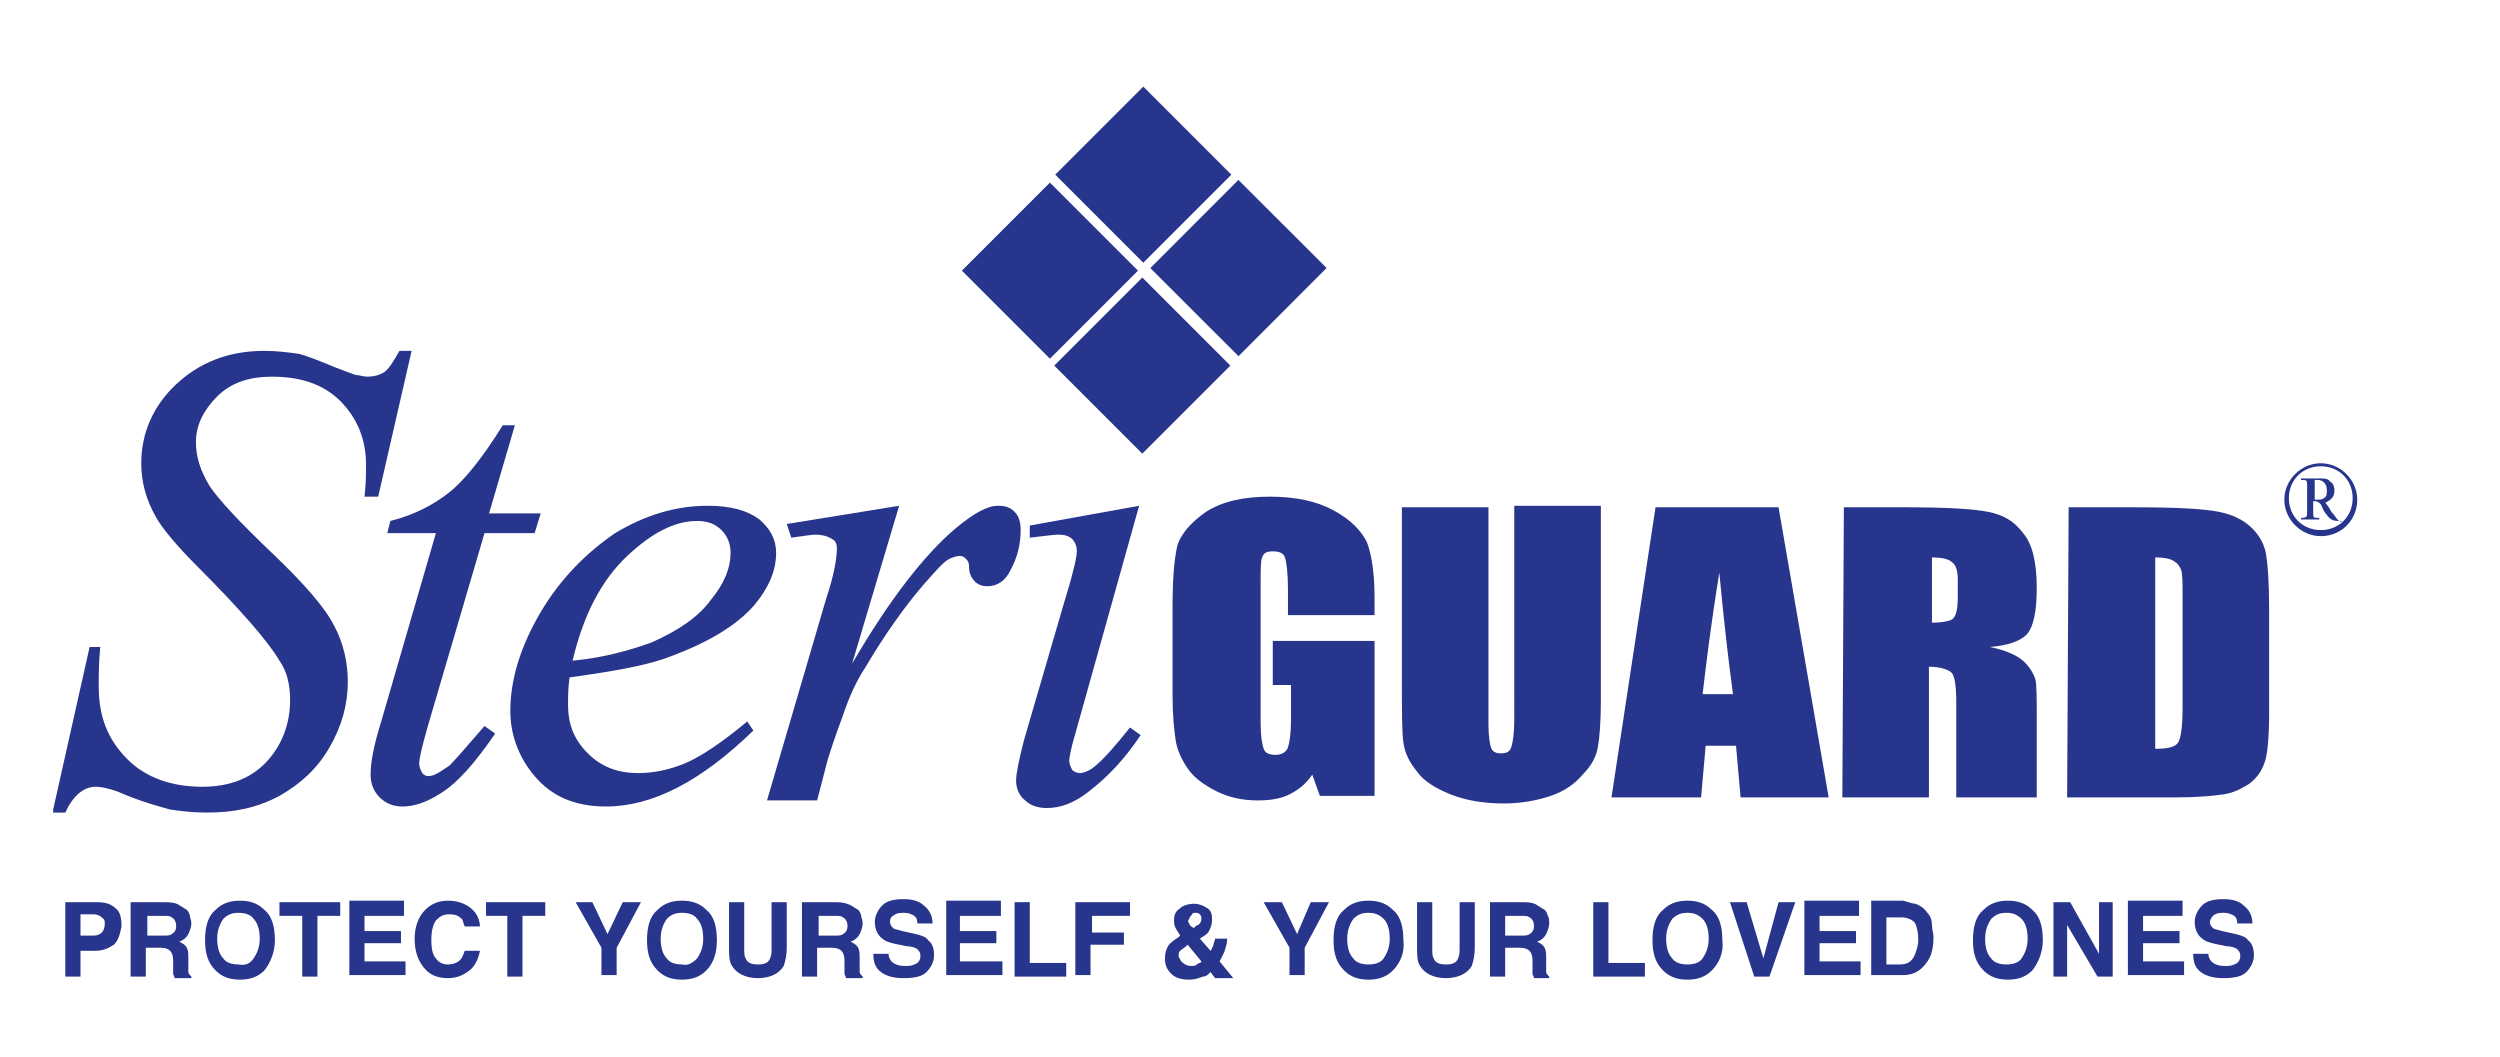
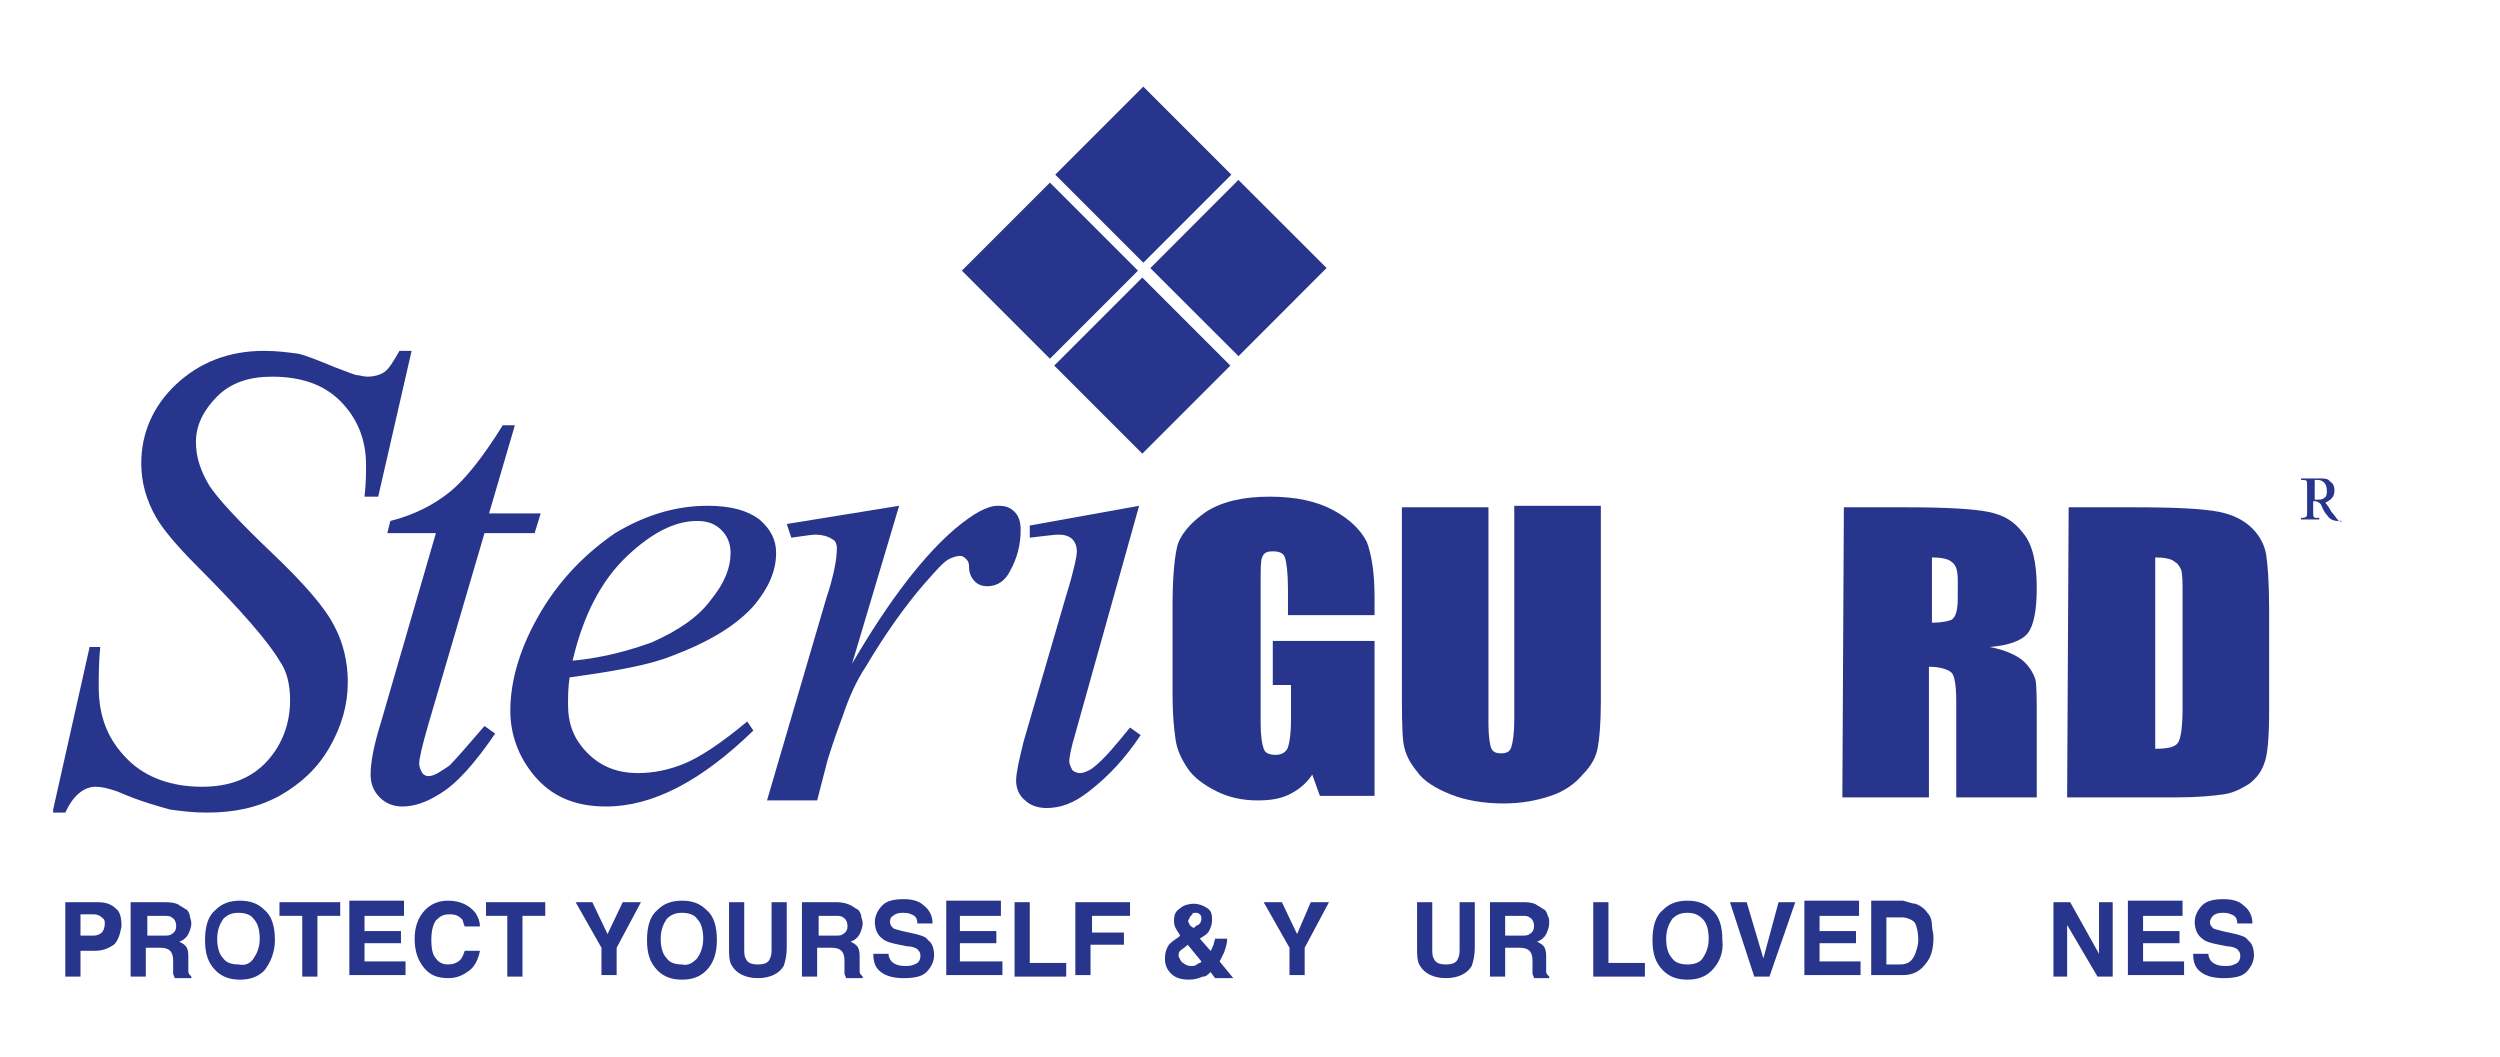
<svg xmlns="http://www.w3.org/2000/svg" version="1.1" id="Layer_1" x="0px" y="0px" viewBox="0 0 164.6 69.6" style="enable-background:new 0 0 164.6 69.6;" xml:space="preserve">
  <style type="text/css">
	.st0{fill:#28358C;}
</style>
  <g>
    <g>
      <g>
        <g>
          <g>
            <path class="st0" d="M3.5,53.3l2.4-10.7h0.7c-0.1,1-0.1,1.9-0.1,2.6c0,2,0.6,3.5,1.9,4.8c1.2,1.2,2.9,1.8,4.9,1.8       c1.9,0,3.3-0.6,4.3-1.7c1-1.1,1.5-2.5,1.5-4c0-1-0.2-1.9-0.7-2.6c-0.7-1.2-2.5-3.3-5.4-6.2c-1.4-1.4-2.3-2.5-2.7-3.2       c-0.7-1.2-1-2.4-1-3.6c0-2,0.8-3.8,2.3-5.2s3.4-2.2,5.8-2.2c0.8,0,1.6,0.1,2.3,0.2c0.4,0.1,1.2,0.4,2.4,0.9       c0.8,0.3,1.3,0.5,1.4,0.5c0.2,0,0.4,0.1,0.7,0.1c0.4,0,0.8-0.1,1.1-0.3c0.3-0.2,0.6-0.7,1-1.4h0.8l-2.2,9.6H24       c0.1-0.9,0.1-1.5,0.1-2.1c0-1.7-0.6-3.1-1.7-4.2c-1.1-1.1-2.6-1.6-4.5-1.6c-1.5,0-2.7,0.4-3.6,1.3c-0.9,0.9-1.4,1.9-1.4,3       c0,1,0.3,1.9,0.9,2.9c0.6,0.9,2,2.4,4.1,4.4s3.5,3.6,4.1,4.8c0.6,1.1,0.9,2.4,0.9,3.7c0,1.5-0.4,2.9-1.2,4.3       c-0.8,1.4-1.9,2.4-3.3,3.2c-1.5,0.8-3,1.1-4.8,1.1c-0.9,0-1.7-0.1-2.4-0.2c-0.7-0.2-1.9-0.5-3.5-1.2c-0.6-0.2-1-0.3-1.4-0.3       c-0.8,0-1.5,0.6-2,1.7H3.5V53.3z" />
            <path class="st0" d="M33.9,28l-1.7,5.8h3.4l-0.4,1.3h-3.3l-3.7,12.6c-0.4,1.4-0.6,2.2-0.6,2.6c0,0.2,0.1,0.4,0.2,0.6       c0.1,0.1,0.2,0.2,0.4,0.2c0.4,0,0.8-0.3,1.4-0.7c0.3-0.3,1.1-1.2,2.3-2.6l0.7,0.5c-1.3,1.9-2.5,3.3-3.7,4       c-0.8,0.5-1.6,0.8-2.4,0.8c-0.6,0-1.1-0.2-1.5-0.6c-0.4-0.4-0.6-0.9-0.6-1.5c0-0.8,0.2-1.9,0.7-3.5l3.6-12.4h-3.2l0.2-0.8       c1.6-0.4,2.9-1.1,3.9-1.9c1-0.8,2.2-2.3,3.5-4.4C33.1,28,33.9,28,33.9,28z" />
            <path class="st0" d="M37.5,44.6c-0.1,0.7-0.1,1.3-0.1,1.8c0,1.3,0.4,2.3,1.3,3.2c0.9,0.9,2,1.3,3.3,1.3c1,0,2-0.2,3-0.6       c1-0.4,2.4-1.3,4.2-2.8l0.4,0.6c-3.4,3.3-6.6,5-9.7,5c-2.1,0-3.6-0.7-4.7-2c-1.1-1.3-1.6-2.8-1.6-4.3c0-2.1,0.7-4.3,2-6.5       s3-3.9,4.9-5.2c2-1.2,4-1.8,6.1-1.8c1.5,0,2.6,0.3,3.4,0.9c0.7,0.6,1.1,1.3,1.1,2.2c0,1.2-0.5,2.3-1.4,3.4       c-1.2,1.4-3.1,2.5-5.5,3.4C42.7,43.8,40.4,44.2,37.5,44.6z M37.7,43.5c2.1-0.2,3.8-0.7,5.2-1.2c1.8-0.8,3.1-1.7,3.9-2.8       c0.9-1.1,1.3-2.1,1.3-3.1c0-0.6-0.2-1.1-0.6-1.5c-0.4-0.4-0.9-0.6-1.6-0.6c-1.5,0-3,0.8-4.6,2.3C39.6,38.2,38.4,40.5,37.7,43.5       z" />
            <path class="st0" d="M51.8,34.5l7.4-1.2l-3.1,10.4c2.5-4.3,4.8-7.2,6.8-8.9c1.2-1,2.1-1.5,2.8-1.5c0.5,0,0.8,0.1,1.1,0.4       c0.3,0.3,0.4,0.7,0.4,1.2c0,0.9-0.2,1.8-0.7,2.7c-0.3,0.6-0.8,1-1.5,1c-0.3,0-0.6-0.1-0.8-0.3c-0.2-0.2-0.4-0.5-0.4-1       c0-0.3-0.1-0.4-0.2-0.5c-0.1-0.1-0.2-0.2-0.4-0.2s-0.5,0.1-0.7,0.2c-0.4,0.2-0.9,0.8-1.7,1.7c-1.2,1.4-2.5,3.2-3.8,5.4       c-0.6,0.9-1.1,2-1.5,3.2c-0.6,1.6-0.9,2.6-1,2.9l-0.7,2.7h-3.3l3.9-13.3c0.5-1.5,0.7-2.6,0.7-3.3c0-0.3-0.1-0.5-0.3-0.6       c-0.3-0.2-0.7-0.3-1.1-0.3c-0.3,0-0.8,0.1-1.6,0.2L51.8,34.5z" />
            <path class="st0" d="M75,33.3l-4.2,15c-0.3,1-0.4,1.6-0.4,1.8s0.1,0.4,0.2,0.6c0.1,0.1,0.3,0.2,0.5,0.2s0.5-0.1,0.8-0.3       c0.8-0.6,1.6-1.6,2.5-2.7l0.7,0.5c-1,1.5-2.1,2.7-3.4,3.7c-1,0.8-1.9,1.1-2.8,1.1c-0.6,0-1.1-0.2-1.4-0.5       c-0.4-0.3-0.6-0.8-0.6-1.3s0.2-1.4,0.5-2.6l2.8-9.6c0.5-1.6,0.7-2.6,0.7-2.9c0-0.3-0.1-0.6-0.3-0.8c-0.2-0.2-0.5-0.3-0.9-0.3       c-0.3,0-1,0.1-1.9,0.2v-0.8L75,33.3z" />
            <g>
              <path class="st0" d="M90.5,40.5h-5.7v-1.7c0-1.1-0.1-1.8-0.2-2.1s-0.4-0.4-0.8-0.4s-0.6,0.1-0.7,0.4C83,36.9,83,37.5,83,38.4        v9.2c0,0.9,0.1,1.4,0.2,1.7s0.4,0.4,0.8,0.4s0.7-0.2,0.8-0.5c0.1-0.3,0.2-0.9,0.2-1.8v-2.3h-1.2v-2.9h6.7v10.2h-3.6L86.4,51        c-0.4,0.6-0.9,1-1.5,1.3s-1.3,0.4-2.1,0.4c-1,0-1.9-0.2-2.7-0.6c-0.8-0.4-1.5-0.9-1.9-1.5s-0.7-1.2-0.8-1.9        c-0.1-0.7-0.2-1.6-0.2-3V40c0-1.8,0.1-3.1,0.3-4c0.2-0.8,0.9-1.6,1.9-2.3c1.1-0.7,2.5-1,4.2-1s3.1,0.3,4.2,0.9        c1.1,0.6,1.8,1.3,2.2,2.1c0.3,0.8,0.5,2,0.5,3.6V40.5z" />
              <path class="st0" d="M105.4,33.4v12.8c0,1.4-0.1,2.5-0.2,3c-0.1,0.6-0.4,1.2-1,1.8c-0.5,0.6-1.2,1.1-2.1,1.4        c-0.9,0.3-1.9,0.5-3.1,0.5c-1.3,0-2.5-0.2-3.5-0.6c-1-0.4-1.8-0.9-2.2-1.5c-0.5-0.6-0.8-1.2-0.9-1.9s-0.1-2.1-0.1-4.2V33.4H98        v14.3c0,0.8,0.1,1.4,0.2,1.6c0.1,0.2,0.3,0.3,0.6,0.3c0.4,0,0.6-0.1,0.7-0.4c0.1-0.3,0.2-0.9,0.2-1.8V33.3h5.7V33.4z" />
-               <path class="st0" d="M117.1,33.4l3.3,19.1h-5.8l-0.3-3.4h-2l-0.3,3.4h-5.9l2.9-19.1H117.1z M114.1,45.7        c-0.3-2.2-0.6-4.8-0.9-8c-0.6,3.7-0.9,6.3-1.1,8H114.1z" />
              <path class="st0" d="M121.4,33.4h4c2.7,0,4.5,0.1,5.5,0.3s1.7,0.6,2.3,1.4c0.6,0.7,0.9,1.9,0.9,3.6c0,1.5-0.2,2.5-0.6,3        c-0.4,0.5-1.3,0.8-2.5,0.9c1.1,0.2,1.9,0.6,2.3,1c0.4,0.4,0.6,0.8,0.7,1.1c0.1,0.3,0.1,1.3,0.1,2.8v5h-5.3v-6.3        c0-1-0.1-1.7-0.3-1.9s-0.7-0.4-1.5-0.4v8.6h-5.7L121.4,33.4z M127.2,36.7V41c0.6,0,1.1-0.1,1.3-0.2c0.3-0.2,0.4-0.7,0.4-1.5        v-1.1c0-0.6-0.1-1-0.4-1.2C128.3,36.8,127.8,36.7,127.2,36.7z" />
              <path class="st0" d="M136.2,33.4h4.3c2.8,0,4.6,0.1,5.6,0.3s1.7,0.6,2.2,1.1s0.8,1.1,0.9,1.7c0.1,0.6,0.2,1.8,0.2,3.6v6.7        c0,1.7-0.1,2.9-0.3,3.4c-0.2,0.6-0.5,1-1,1.4c-0.5,0.3-1,0.6-1.7,0.7c-0.7,0.1-1.7,0.2-3.1,0.2h-7.2L136.2,33.4z M141.9,36.7        v12.6c0.8,0,1.3-0.1,1.5-0.4c0.2-0.3,0.3-1.1,0.3-2.3v-7.4c0-0.9,0-1.4-0.1-1.7c-0.1-0.2-0.2-0.4-0.4-0.5        C143,36.8,142.5,36.7,141.9,36.7z" />
            </g>
            <g>
              <rect x="65" y="13.7" transform="matrix(0.707 -0.707 0.707 0.707 7.688 54.089)" class="st0" width="8.2" height="8.2" />
              <rect x="71.1" y="19.9" transform="matrix(0.707 -0.707 0.707 0.707 5.074 60.269)" class="st0" width="8.2" height="8.2" />
              <rect x="71.2" y="7.4" transform="matrix(0.707 -0.707 0.707 0.707 13.907 56.607)" class="st0" width="8.2" height="8.2" />
              <rect x="77.4" y="13.6" transform="matrix(0.707 -0.708 0.708 0.707 11.388 62.836)" class="st0" width="8.2" height="8.2" />
            </g>
          </g>
        </g>
        <g>
          <path class="st0" d="M7.5,62.2c-0.3,0.2-0.7,0.4-1.2,0.4h-1v1.7h-1v-4.9h2.1c0.5,0,0.9,0.1,1.2,0.4c0.3,0.2,0.4,0.6,0.4,1.2      C7.9,61.5,7.8,61.9,7.5,62.2z M6.7,60.4c-0.1-0.1-0.3-0.2-0.5-0.2H5.3v1.4h0.9c0.2,0,0.4-0.1,0.5-0.2c0.1-0.1,0.2-0.3,0.2-0.6      S6.8,60.5,6.7,60.4z" />
          <path class="st0" d="M11.8,59.6c0.2,0.1,0.3,0.2,0.5,0.3c0.1,0.1,0.2,0.3,0.2,0.4s0.1,0.3,0.1,0.5c0,0.2-0.1,0.5-0.2,0.7      c-0.1,0.2-0.3,0.4-0.6,0.5c0.2,0.1,0.4,0.2,0.5,0.4s0.1,0.4,0.1,0.8v0.3c0,0.2,0,0.4,0,0.5c0,0.1,0.1,0.2,0.2,0.3v0.1h-1.1      c0-0.1-0.1-0.2-0.1-0.3c0-0.1,0-0.3,0-0.4l0-0.5c0-0.3-0.1-0.5-0.2-0.6c-0.1-0.1-0.3-0.2-0.6-0.2h-1v1.9h-1v-4.9h2.3      C11.4,59.4,11.7,59.5,11.8,59.6z M9.7,60.3v1.3h1.1c0.2,0,0.4,0,0.5-0.1c0.2-0.1,0.3-0.3,0.3-0.5c0-0.3-0.1-0.5-0.3-0.6      c-0.1-0.1-0.3-0.1-0.5-0.1H9.7z" />
          <path class="st0" d="M17.4,63.9c-0.4,0.4-0.9,0.6-1.6,0.6s-1.2-0.2-1.6-0.6c-0.5-0.5-0.7-1.1-0.7-2c0-0.9,0.2-1.6,0.7-2      c0.4-0.4,0.9-0.6,1.6-0.6s1.2,0.2,1.6,0.6c0.5,0.4,0.7,1.1,0.7,2C18.1,62.7,17.8,63.4,17.4,63.9z M16.7,63.1      c0.2-0.3,0.4-0.7,0.4-1.3c0-0.5-0.1-1-0.4-1.3c-0.2-0.3-0.6-0.4-1-0.4c-0.4,0-0.7,0.1-1,0.4c-0.2,0.3-0.4,0.7-0.4,1.3      c0,0.5,0.1,1,0.4,1.3c0.2,0.3,0.6,0.4,1,0.4C16.2,63.6,16.5,63.4,16.7,63.1z" />
          <path class="st0" d="M22.4,59.4v0.9h-1.5v4h-1v-4h-1.5v-0.9H22.4z" />
          <path class="st0" d="M26.6,60.3H24v1h2.4v0.8H24v1.2h2.7v0.9H23v-4.9h3.6V60.3z" />
          <path class="st0" d="M28,59.9c0.4-0.4,0.9-0.6,1.5-0.6c0.8,0,1.4,0.3,1.8,0.8c0.2,0.3,0.3,0.6,0.3,0.9h-1      c-0.1-0.2-0.1-0.4-0.2-0.5c-0.2-0.2-0.4-0.3-0.8-0.3c-0.4,0-0.6,0.1-0.9,0.4c-0.2,0.3-0.3,0.7-0.3,1.3s0.1,1,0.3,1.2      c0.2,0.3,0.5,0.4,0.8,0.4c0.3,0,0.6-0.1,0.8-0.3c0.1-0.1,0.2-0.3,0.3-0.6h1c-0.1,0.5-0.3,1-0.7,1.3c-0.4,0.3-0.8,0.5-1.4,0.5      c-0.7,0-1.2-0.2-1.6-0.7c-0.4-0.5-0.6-1.1-0.6-1.9C27.3,61.1,27.5,60.4,28,59.9z" />
          <path class="st0" d="M35.9,59.4v0.9h-1.5v4h-1v-4H32v-0.9H35.9z" />
          <path class="st0" d="M41,59.4h1.2l-1.6,3v1.8h-1v-1.8l-1.7-3H39l1,2.1L41,59.4z" />
          <path class="st0" d="M46.5,63.9c-0.4,0.4-0.9,0.6-1.6,0.6s-1.2-0.2-1.6-0.6c-0.5-0.5-0.7-1.1-0.7-2c0-0.9,0.2-1.6,0.7-2      c0.4-0.4,0.9-0.6,1.6-0.6s1.2,0.2,1.6,0.6c0.5,0.4,0.7,1.1,0.7,2C47.2,62.7,47,63.4,46.5,63.9z M45.9,63.1      c0.2-0.3,0.4-0.7,0.4-1.3c0-0.5-0.1-1-0.4-1.3c-0.2-0.3-0.6-0.4-1-0.4c-0.4,0-0.7,0.1-1,0.4c-0.2,0.3-0.4,0.7-0.4,1.3      c0,0.5,0.1,1,0.4,1.3c0.2,0.3,0.6,0.4,1,0.4C45.3,63.6,45.6,63.4,45.9,63.1z" />
          <path class="st0" d="M48,59.4h1v3c0,0.3,0,0.6,0.1,0.7c0.1,0.3,0.4,0.4,0.8,0.4c0.4,0,0.7-0.1,0.8-0.4c0.1-0.2,0.1-0.4,0.1-0.7      v-3h1v3c0,0.5-0.1,0.9-0.2,1.2c-0.3,0.5-0.9,0.8-1.7,0.8c-0.8,0-1.4-0.3-1.7-0.8c-0.2-0.3-0.2-0.7-0.2-1.2V59.4z" />
          <path class="st0" d="M56,59.6c0.2,0.1,0.3,0.2,0.5,0.3c0.1,0.1,0.2,0.3,0.2,0.4s0.1,0.3,0.1,0.5c0,0.2-0.1,0.5-0.2,0.7      c-0.1,0.2-0.3,0.4-0.6,0.5c0.2,0.1,0.4,0.2,0.5,0.4s0.1,0.4,0.1,0.8v0.3c0,0.2,0,0.4,0,0.5c0,0.1,0.1,0.2,0.2,0.3v0.1h-1.1      c0-0.1-0.1-0.2-0.1-0.3c0-0.1,0-0.3,0-0.4l0-0.5c0-0.3-0.1-0.5-0.2-0.6c-0.1-0.1-0.3-0.2-0.6-0.2h-1v1.9h-1v-4.9h2.3      C55.5,59.4,55.8,59.5,56,59.6z M53.9,60.3v1.3H55c0.2,0,0.4,0,0.5-0.1c0.2-0.1,0.3-0.3,0.3-0.5c0-0.3-0.1-0.5-0.3-0.6      c-0.1-0.1-0.3-0.1-0.5-0.1H53.9z" />
          <path class="st0" d="M58.5,62.8c0,0.2,0.1,0.4,0.2,0.5c0.2,0.2,0.5,0.3,0.9,0.3c0.2,0,0.4,0,0.6-0.1c0.3-0.1,0.4-0.3,0.4-0.6      c0-0.2-0.1-0.3-0.2-0.4c-0.1-0.1-0.4-0.2-0.7-0.2l-0.5-0.1c-0.5-0.1-0.9-0.2-1.1-0.4c-0.3-0.2-0.5-0.6-0.5-1.1      c0-0.4,0.2-0.8,0.5-1.1s0.8-0.4,1.4-0.4c0.5,0,1,0.1,1.3,0.4c0.4,0.3,0.6,0.7,0.6,1.2h-1c0-0.3-0.1-0.5-0.4-0.6      c-0.2-0.1-0.4-0.1-0.6-0.1c-0.3,0-0.5,0.1-0.6,0.2c-0.2,0.1-0.2,0.3-0.2,0.4c0,0.2,0.1,0.3,0.2,0.4c0.1,0.1,0.3,0.1,0.6,0.2      l0.9,0.2c0.4,0.1,0.7,0.2,0.8,0.4c0.3,0.2,0.4,0.6,0.4,1c0,0.4-0.2,0.8-0.5,1.1c-0.3,0.3-0.8,0.4-1.5,0.4      c-0.6,0-1.1-0.1-1.5-0.4c-0.4-0.3-0.5-0.7-0.5-1.2H58.5z" />
          <path class="st0" d="M65.8,60.3h-2.6v1h2.4v0.8h-2.4v1.2H66v0.9h-3.7v-4.9h3.6V60.3z" />
          <path class="st0" d="M66.8,59.4h1v4h2.4v0.9h-3.4V59.4z" />
          <path class="st0" d="M70.9,59.4h3.5v0.9h-2.5v1.1H74v0.8h-2.2v2h-1V59.4z" />
          <path class="st0" d="M76.9,62.3c0.1-0.2,0.4-0.4,0.7-0.6l0.1-0.1c-0.1-0.2-0.2-0.3-0.3-0.5c-0.1-0.2-0.1-0.3-0.1-0.5      c0-0.4,0.1-0.6,0.4-0.8c0.2-0.2,0.6-0.3,0.9-0.3c0.3,0,0.6,0.1,0.9,0.3s0.3,0.5,0.3,0.8c0,0.3-0.1,0.5-0.2,0.7s-0.3,0.3-0.6,0.5      l0.7,0.8c0.1-0.1,0.1-0.2,0.2-0.4c0-0.1,0.1-0.3,0.1-0.4h0.8c0,0.3-0.1,0.6-0.2,0.9c-0.1,0.2-0.2,0.4-0.3,0.6l0.9,1.1H80      l-0.3-0.4c-0.2,0.2-0.3,0.3-0.5,0.3c-0.3,0.1-0.5,0.2-0.9,0.2c-0.5,0-0.9-0.1-1.2-0.4s-0.4-0.6-0.4-1      C76.7,62.7,76.8,62.5,76.9,62.3z M77.9,63.4c0.1,0.1,0.3,0.2,0.5,0.2c0.2,0,0.3,0,0.4-0.1c0.1-0.1,0.3-0.1,0.3-0.2l-0.9-1.1      c-0.2,0.2-0.4,0.3-0.5,0.4s-0.1,0.2-0.1,0.4C77.7,63.1,77.7,63.3,77.9,63.4z M78.3,60.8c0,0.1,0.1,0.2,0.3,0.3      c0.1-0.1,0.2-0.2,0.3-0.2c0.1-0.1,0.2-0.2,0.2-0.4c0-0.1,0-0.2-0.1-0.3c-0.1-0.1-0.2-0.1-0.3-0.1c-0.1,0-0.2,0-0.2,0.1      c-0.1,0.1-0.2,0.2-0.2,0.3C78.2,60.6,78.2,60.7,78.3,60.8z" />
          <path class="st0" d="M86.3,59.4h1.2l-1.6,3v1.8h-1v-1.8l-1.7-3h1.2l1,2.1L86.3,59.4z" />
-           <path class="st0" d="M91.7,63.9c-0.4,0.4-0.9,0.6-1.6,0.6s-1.2-0.2-1.6-0.6c-0.5-0.5-0.7-1.1-0.7-2c0-0.9,0.2-1.6,0.7-2      c0.4-0.4,0.9-0.6,1.6-0.6s1.2,0.2,1.6,0.6c0.5,0.4,0.7,1.1,0.7,2C92.5,62.7,92.2,63.4,91.7,63.9z M91.1,63.1      c0.2-0.3,0.4-0.7,0.4-1.3c0-0.5-0.1-1-0.4-1.3s-0.6-0.4-1-0.4s-0.7,0.1-1,0.4c-0.2,0.3-0.4,0.7-0.4,1.3c0,0.5,0.1,1,0.4,1.3      c0.2,0.3,0.6,0.4,1,0.4S90.9,63.4,91.1,63.1z" />
          <path class="st0" d="M93.3,59.4h1v3c0,0.3,0,0.6,0.1,0.7c0.1,0.3,0.4,0.4,0.8,0.4c0.4,0,0.7-0.1,0.8-0.4      c0.1-0.2,0.1-0.4,0.1-0.7v-3h1v3c0,0.5-0.1,0.9-0.2,1.2c-0.3,0.5-0.9,0.8-1.7,0.8c-0.8,0-1.4-0.3-1.7-0.8      c-0.2-0.3-0.2-0.7-0.2-1.2V59.4z" />
          <path class="st0" d="M101.2,59.6c0.2,0.1,0.3,0.2,0.5,0.3c0.1,0.1,0.2,0.3,0.2,0.4c0.1,0.1,0.1,0.3,0.1,0.5      c0,0.2-0.1,0.5-0.2,0.7c-0.1,0.2-0.3,0.4-0.6,0.5c0.2,0.1,0.4,0.2,0.5,0.4s0.1,0.4,0.1,0.8v0.3c0,0.2,0,0.4,0,0.5      c0,0.1,0.1,0.2,0.2,0.3v0.1H101c0-0.1-0.1-0.2-0.1-0.3c0-0.1,0-0.3,0-0.4l0-0.5c0-0.3-0.1-0.5-0.2-0.6c-0.1-0.1-0.3-0.2-0.6-0.2      h-1v1.9h-1v-4.9h2.3C100.8,59.4,101.1,59.5,101.2,59.6z M99.1,60.3v1.3h1.1c0.2,0,0.4,0,0.5-0.1c0.2-0.1,0.3-0.3,0.3-0.5      c0-0.3-0.1-0.5-0.3-0.6c-0.1-0.1-0.3-0.1-0.5-0.1H99.1z" />
          <path class="st0" d="M104.9,59.4h1v4h2.4v0.9h-3.4V59.4z" />
          <path class="st0" d="M112.7,63.9c-0.4,0.4-0.9,0.6-1.6,0.6s-1.2-0.2-1.6-0.6c-0.5-0.5-0.7-1.1-0.7-2c0-0.9,0.2-1.6,0.7-2      c0.4-0.4,0.9-0.6,1.6-0.6s1.2,0.2,1.6,0.6c0.5,0.4,0.7,1.1,0.7,2C113.5,62.7,113.2,63.4,112.7,63.9z M112.1,63.1      c0.2-0.3,0.4-0.7,0.4-1.3c0-0.5-0.1-1-0.4-1.3s-0.6-0.4-1-0.4s-0.7,0.1-1,0.4c-0.2,0.3-0.4,0.7-0.4,1.3c0,0.5,0.1,1,0.4,1.3      c0.2,0.3,0.6,0.4,1,0.4S111.9,63.4,112.1,63.1z" />
          <path class="st0" d="M117.1,59.4h1.1l-1.7,4.9h-1l-1.6-4.9h1.1l1.1,3.7L117.1,59.4z" />
          <path class="st0" d="M122.4,60.3h-2.6v1h2.4v0.8h-2.4v1.2h2.7v0.9h-3.7v-4.9h3.6V60.3z" />
          <path class="st0" d="M126.1,59.5c0.3,0.1,0.6,0.3,0.8,0.6c0.2,0.2,0.3,0.5,0.3,0.8s0.1,0.5,0.1,0.8c0,0.6-0.1,1.2-0.4,1.6      c-0.4,0.6-0.9,0.9-1.6,0.9h-2.1v-4.9h2.1C125.7,59.4,125.9,59.5,126.1,59.5z M124.2,60.3v3.2h0.9c0.5,0,0.8-0.2,1-0.7      c0.1-0.3,0.2-0.6,0.2-0.9c0-0.5-0.1-0.9-0.2-1.1s-0.5-0.4-0.9-0.4H124.2z" />
-           <path class="st0" d="M133.8,63.9c-0.4,0.4-0.9,0.6-1.6,0.6s-1.2-0.2-1.6-0.6c-0.5-0.5-0.7-1.1-0.7-2c0-0.9,0.2-1.6,0.7-2      c0.4-0.4,0.9-0.6,1.6-0.6s1.2,0.2,1.6,0.6c0.5,0.4,0.7,1.1,0.7,2C134.5,62.7,134.2,63.4,133.8,63.9z M133.1,63.1      c0.2-0.3,0.4-0.7,0.4-1.3c0-0.5-0.1-1-0.4-1.3s-0.6-0.4-1-0.4s-0.7,0.1-1,0.4c-0.2,0.3-0.4,0.7-0.4,1.3c0,0.5,0.1,1,0.4,1.3      c0.2,0.3,0.6,0.4,1,0.4S132.9,63.4,133.1,63.1z" />
          <path class="st0" d="M135.2,59.4h1.1l1.9,3.4v-3.4h0.9v4.9h-1l-2-3.4v3.4h-0.9V59.4z" />
          <path class="st0" d="M143.7,60.3h-2.6v1h2.4v0.8h-2.4v1.2h2.7v0.9h-3.7v-4.9h3.6V60.3z" />
          <path class="st0" d="M145.4,62.8c0,0.2,0.1,0.4,0.2,0.5c0.2,0.2,0.5,0.3,0.9,0.3c0.2,0,0.4,0,0.6-0.1c0.3-0.1,0.4-0.3,0.4-0.6      c0-0.2-0.1-0.3-0.2-0.4c-0.1-0.1-0.4-0.2-0.7-0.2l-0.5-0.1c-0.5-0.1-0.9-0.2-1.1-0.4c-0.3-0.2-0.5-0.6-0.5-1.1      c0-0.4,0.2-0.8,0.5-1.1c0.3-0.3,0.8-0.4,1.4-0.4c0.5,0,1,0.1,1.3,0.4c0.4,0.3,0.6,0.7,0.6,1.2h-1c0-0.3-0.1-0.5-0.4-0.6      c-0.2-0.1-0.4-0.1-0.6-0.1c-0.3,0-0.5,0.1-0.6,0.2s-0.2,0.3-0.2,0.4c0,0.2,0.1,0.3,0.2,0.4c0.1,0.1,0.3,0.1,0.6,0.2l0.9,0.2      c0.4,0.1,0.7,0.2,0.8,0.4c0.3,0.2,0.4,0.6,0.4,1c0,0.4-0.2,0.8-0.5,1.1c-0.3,0.3-0.8,0.4-1.5,0.4c-0.6,0-1.1-0.1-1.5-0.4      c-0.4-0.3-0.5-0.7-0.5-1.2H145.4z" />
        </g>
      </g>
      <g>
        <g>
-           <path class="st0" d="M152.8,35.3c-1.3,0-2.4-1.1-2.4-2.4s1.1-2.4,2.4-2.4c1.3,0,2.4,1.1,2.4,2.4S154.2,35.3,152.8,35.3z       M152.8,30.7c-1.2,0-2.1,0.9-2.1,2.1c0,1.2,0.9,2.1,2.1,2.1c1.2,0,2.1-0.9,2.1-2.1S154,30.7,152.8,30.7z" />
-         </g>
+           </g>
        <g>
          <g>
            <path class="st0" d="M154.2,34.3c-0.1,0-0.1,0-0.2,0c-0.4,0-0.6-0.1-0.8-0.4c-0.2-0.2-0.3-0.5-0.4-0.7       c-0.1-0.1-0.2-0.2-0.4-0.2h-0.1v0.7c0,0.4,0,0.4,0.4,0.4v0.1h-1.2v-0.1c0.4,0,0.4-0.1,0.4-0.4V32c0-0.4,0-0.4-0.4-0.4v-0.1h1.2       c0.3,0,0.6,0,0.7,0.2c0.2,0.1,0.3,0.3,0.3,0.6c0,0.4-0.2,0.6-0.6,0.8c0.1,0.1,0.3,0.4,0.4,0.6c0.2,0.2,0.3,0.4,0.4,0.5       C154,34.3,154.1,34.4,154.2,34.3L154.2,34.3z M152.5,32.9c0.2,0,0.4,0,0.5-0.1c0.2-0.1,0.2-0.3,0.2-0.5c0-0.5-0.3-0.7-0.6-0.7       c-0.1,0-0.2,0-0.2,0s0,0.1,0,0.2v1.1H152.5z" />
          </g>
        </g>
      </g>
    </g>
  </g>
</svg>